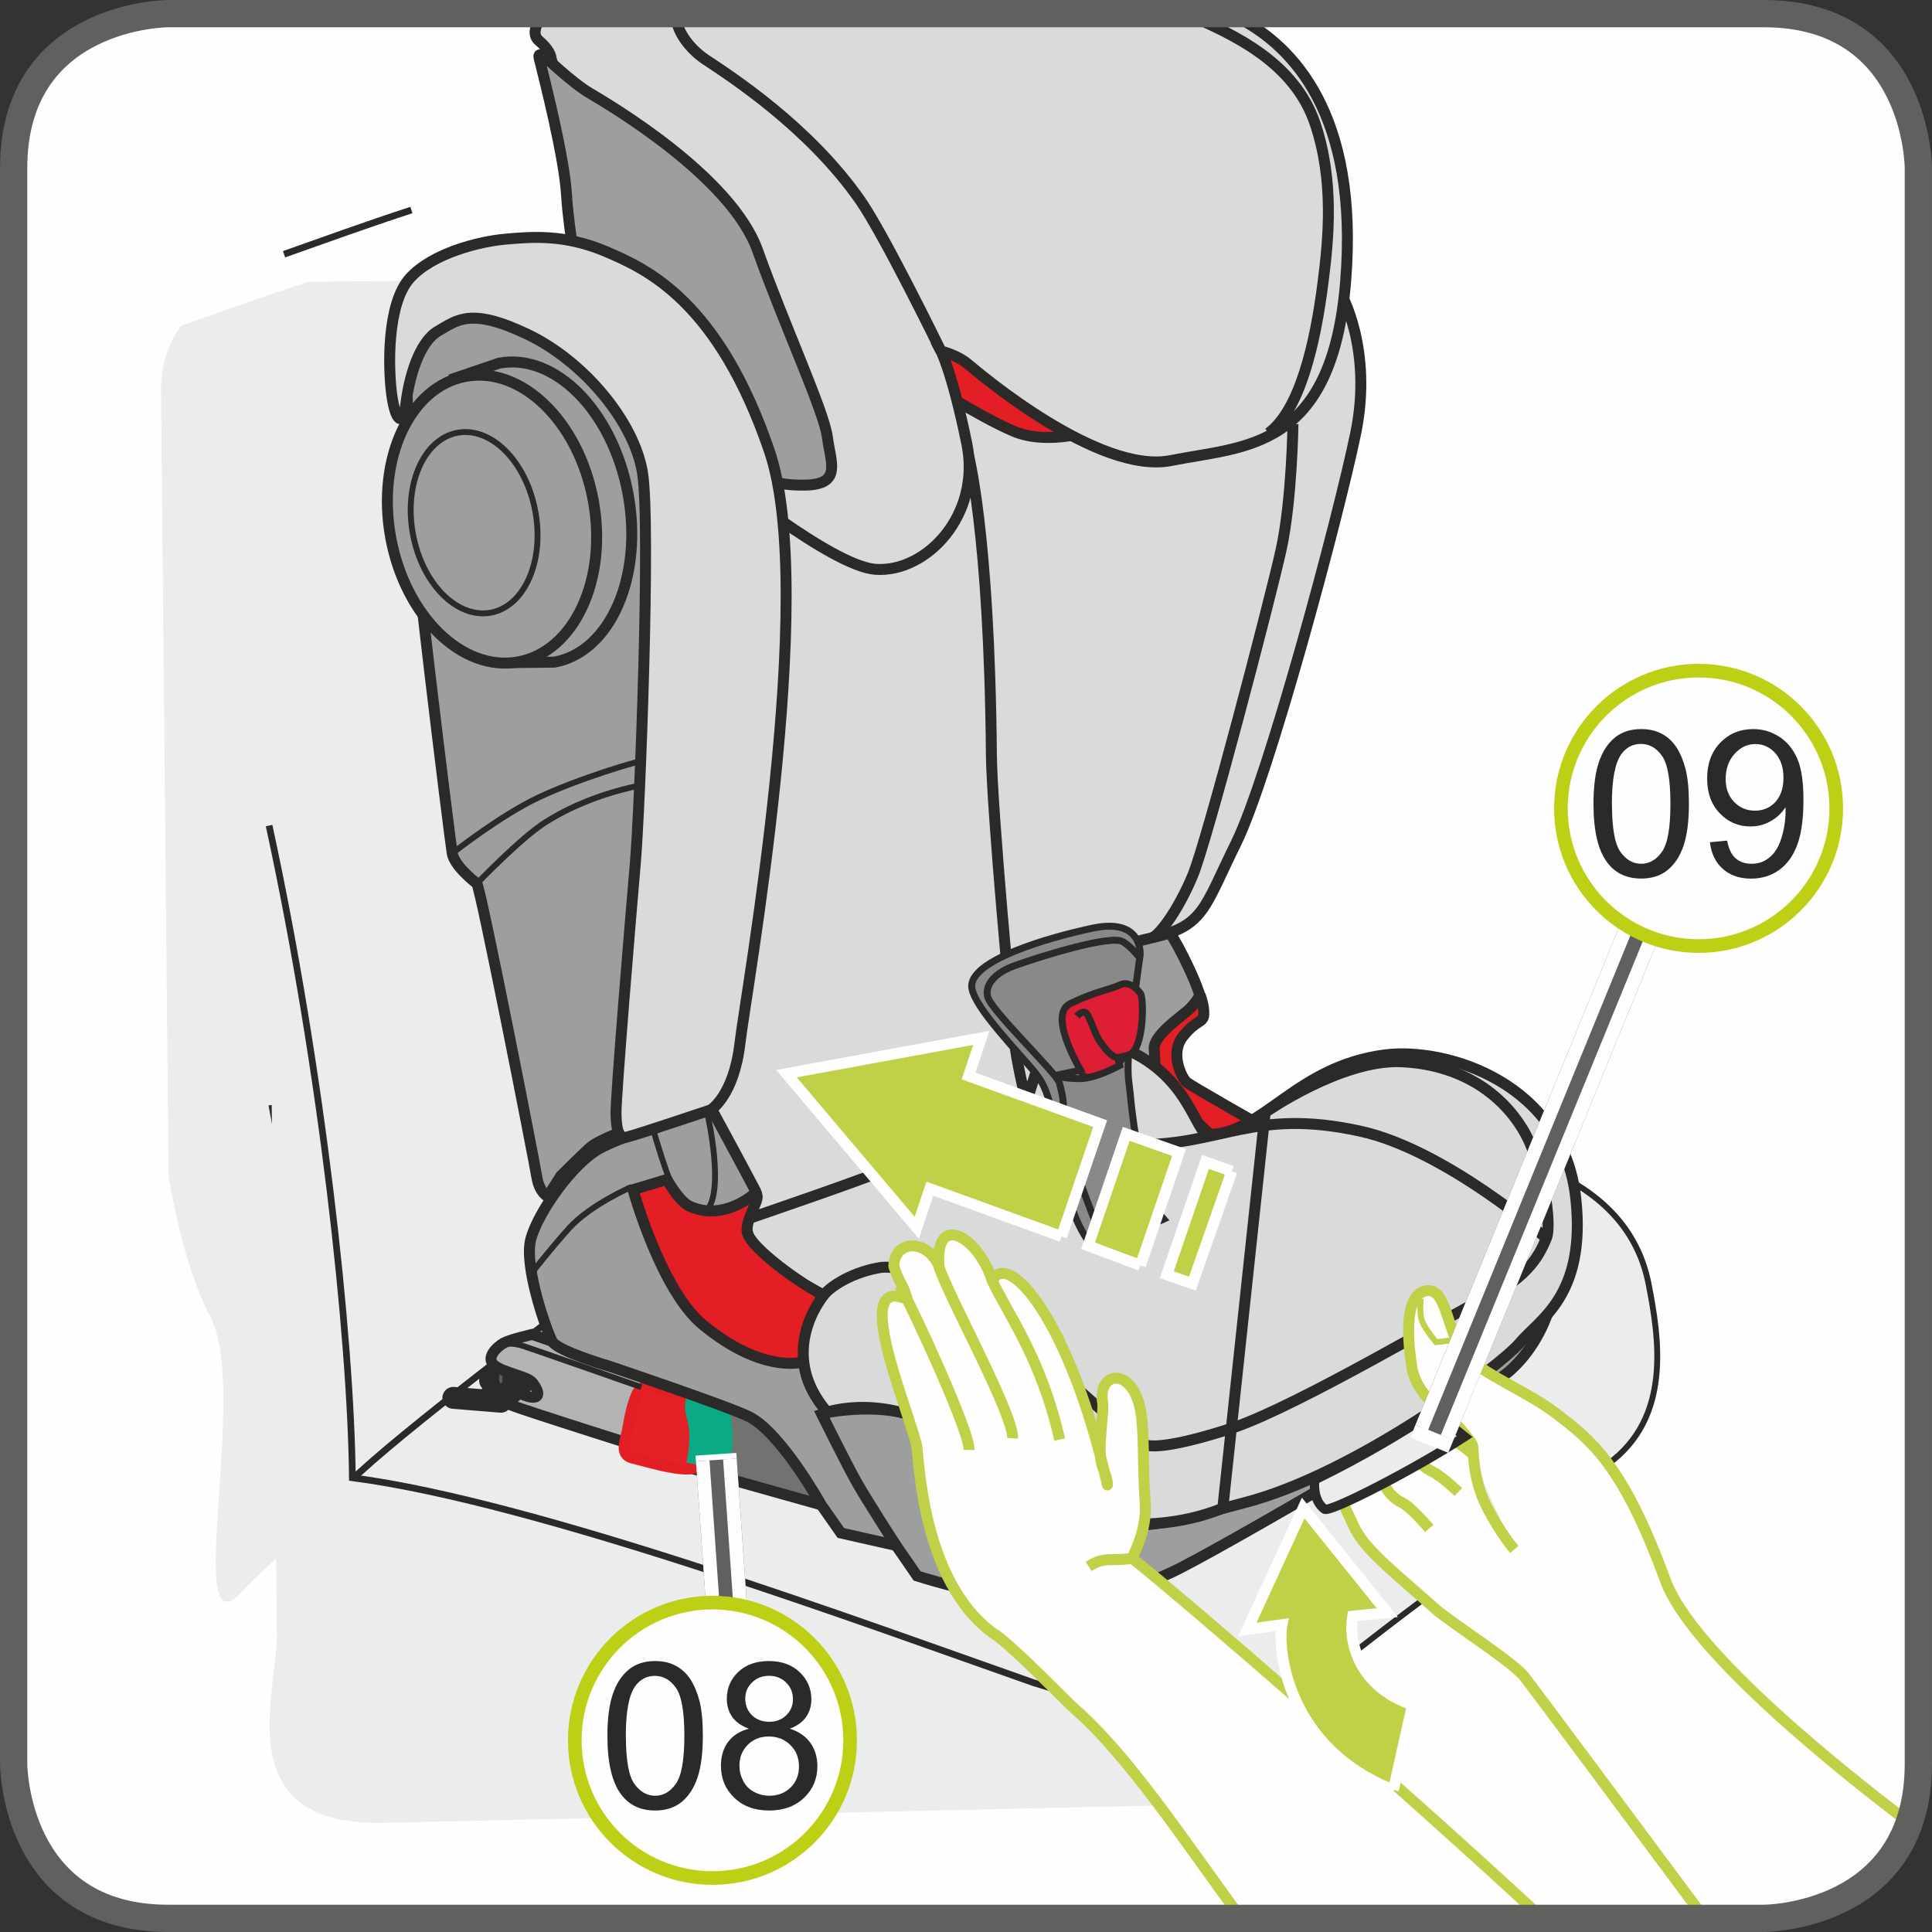
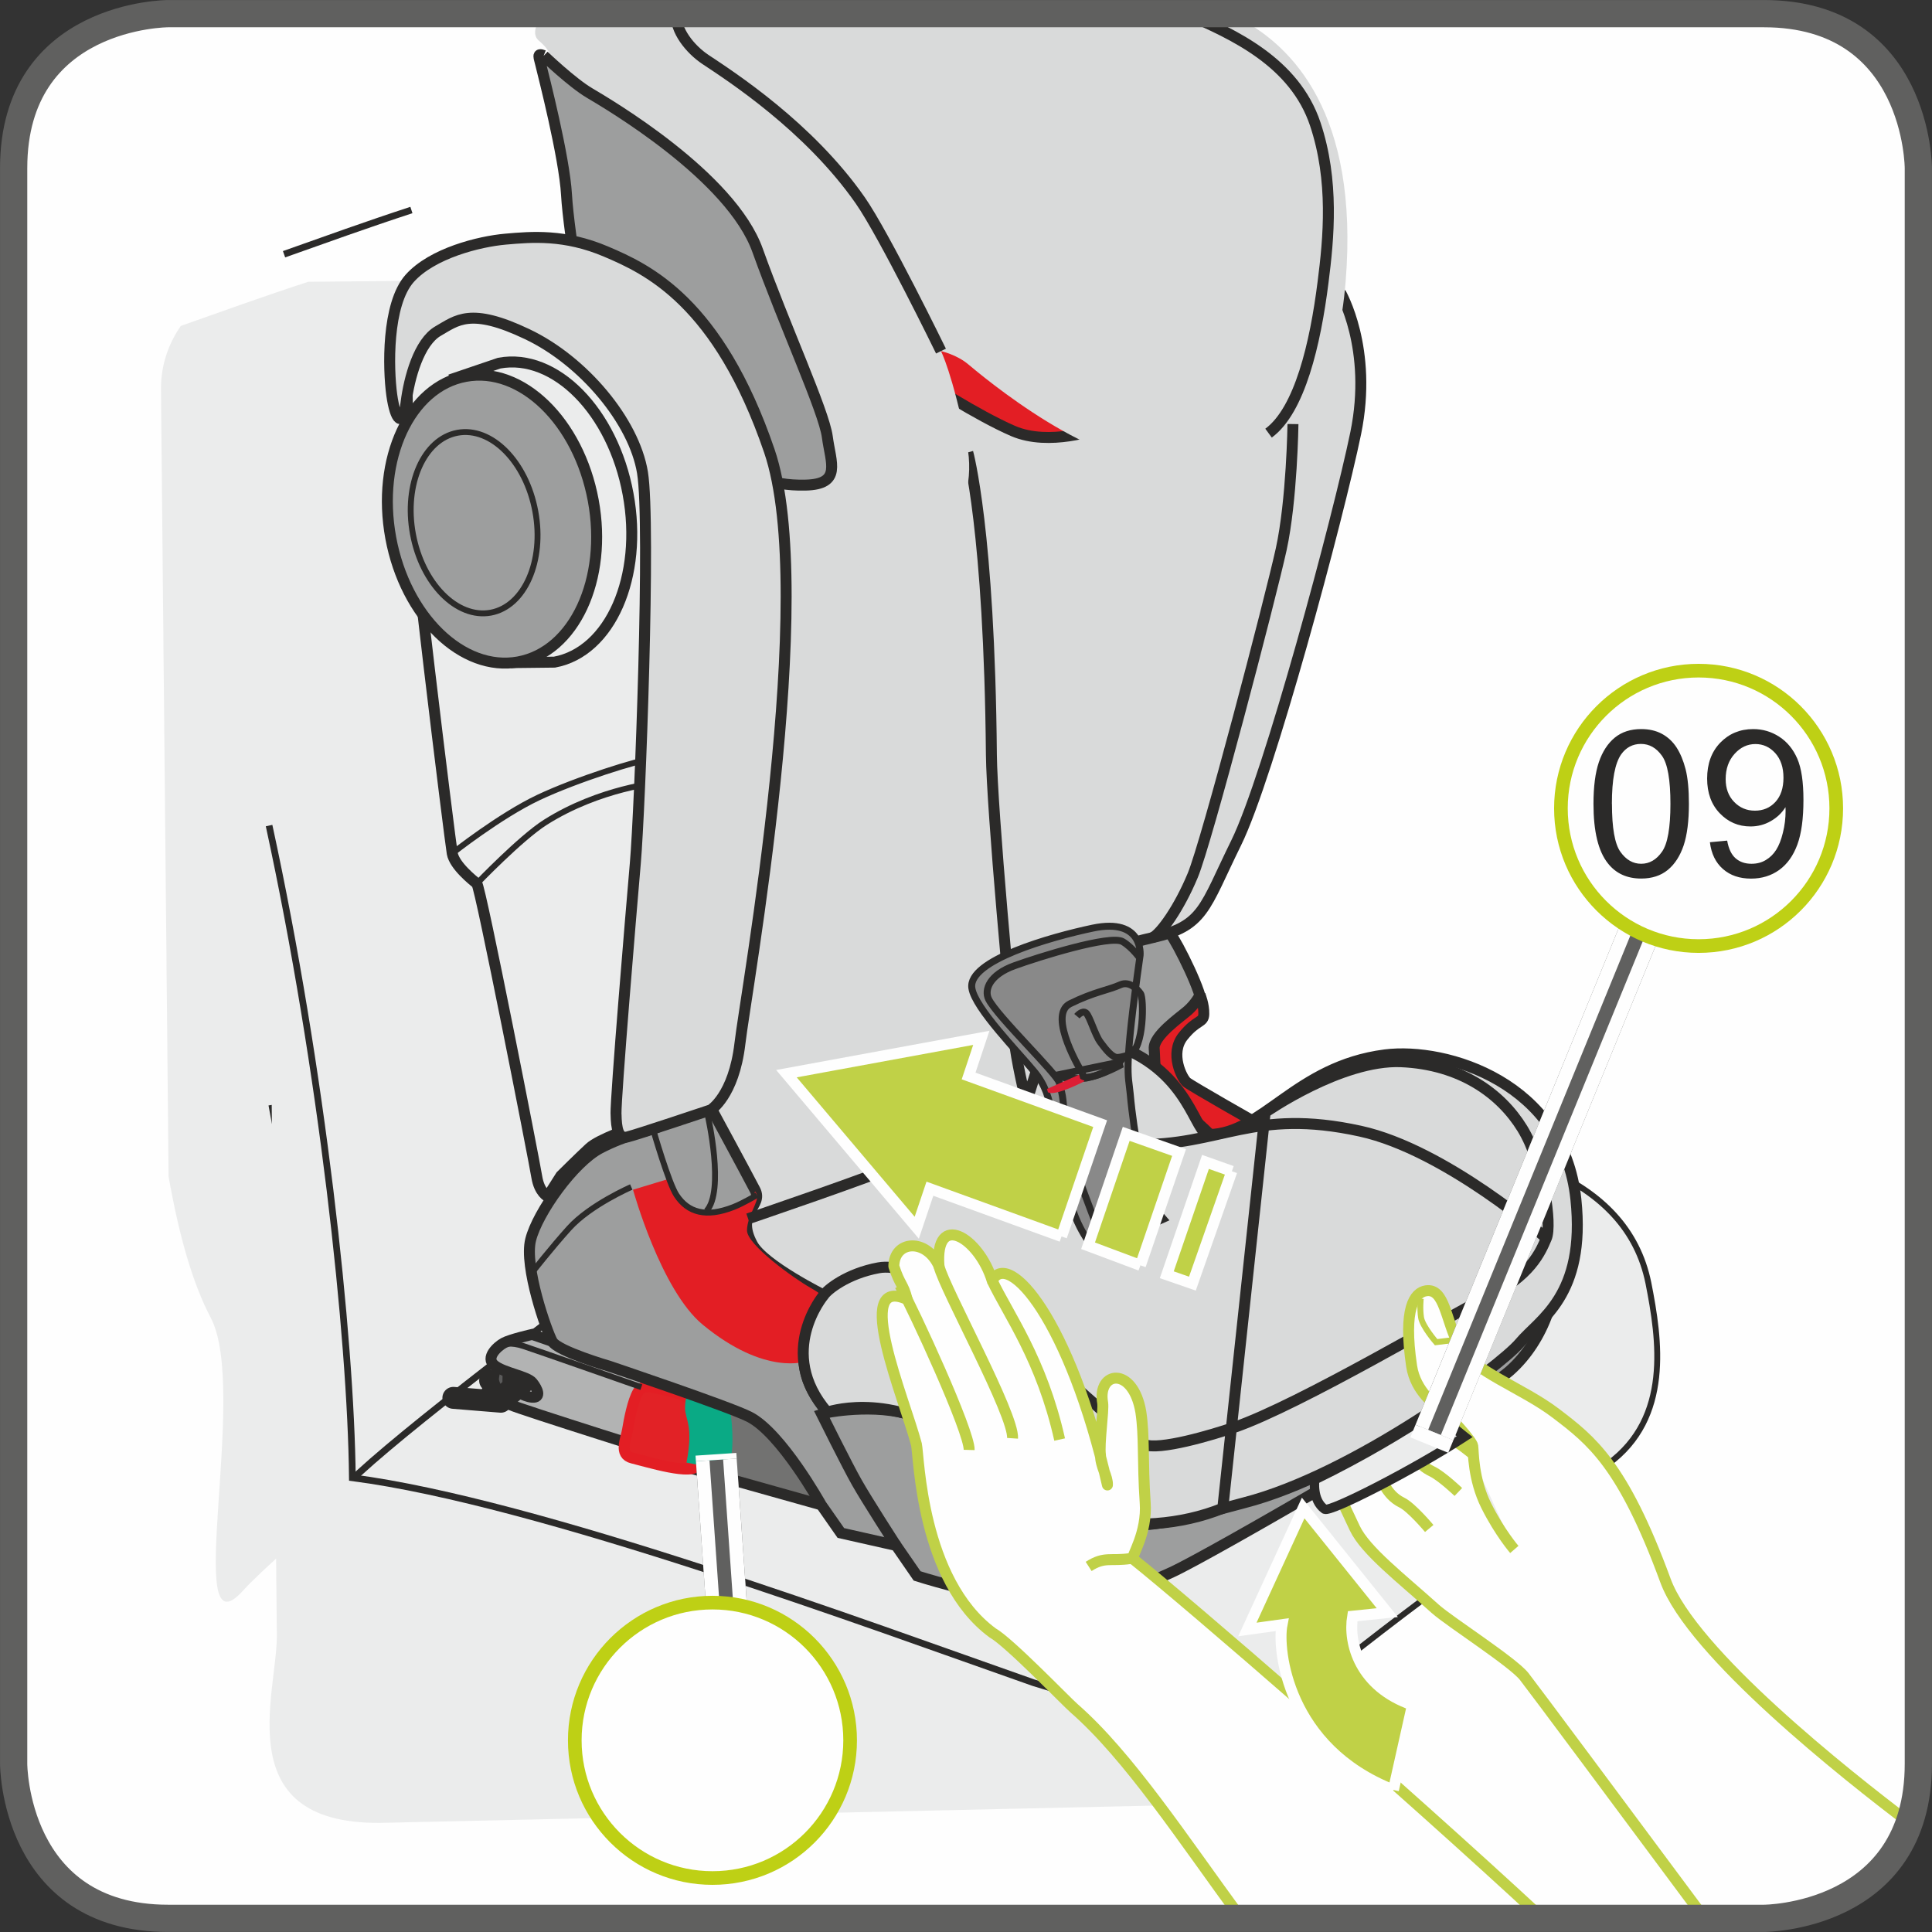
<svg xmlns="http://www.w3.org/2000/svg" xml:space="preserve" width="25mm" height="25mm" version="1.1" style="shape-rendering:geometricPrecision; text-rendering:geometricPrecision; image-rendering:optimizeQuality; fill-rule:evenodd; clip-rule:evenodd" viewBox="0 0 308.53 308.53">
  <rect x="0" y="0" width="308.53" height="308.53" fill="#333333" stroke="none" />
  <defs>
    <style type="text/css">
   
    .str5 {stroke:#0AAA85;stroke-width:3.5;stroke-miterlimit:10}
    .str1 {stroke:#2B2A29;stroke-width:1.07;stroke-miterlimit:4}
    .str11 {stroke:#2B2A29;stroke-width:1.11;stroke-miterlimit:4}
    .str9 {stroke:#FEFEFE;stroke-width:1.75;stroke-miterlimit:4}
    .str3 {stroke:#2B2A29;stroke-width:1.75;stroke-miterlimit:10}
    .str6 {stroke:#2B2A29;stroke-width:1.75;stroke-miterlimit:4}
    .str4 {stroke:#E31E24;stroke-width:1.75;stroke-miterlimit:10}
    .str8 {stroke:#C0D147;stroke-width:1.75;stroke-miterlimit:4}
    .str17 {stroke:#FEFEFE;stroke-width:6.53;stroke-miterlimit:4}
    .str13 {stroke:#2B2A29;stroke-width:1.49;stroke-miterlimit:4}
    .str14 {stroke:#60605F;stroke-width:4.35;stroke-miterlimit:4}
    .str18 {stroke:#BED015;stroke-width:2.18;stroke-miterlimit:2.613}
    .str10 {stroke:#2B2A29;stroke-width:0.94;stroke-miterlimit:10}
    .str0 {stroke:#2B2A29;stroke-width:0.94;stroke-miterlimit:4}
    .str12 {stroke:#C0D147;stroke-width:0.94;stroke-miterlimit:4}
    .str15 {stroke:#60605F;stroke-width:6.53;stroke-linejoin:bevel;stroke-miterlimit:4}
    .str16 {stroke:#FEFEFE;stroke-width:2.17;stroke-linejoin:bevel;stroke-miterlimit:4}
    .str2 {stroke:#2B2A29;stroke-width:3.5;stroke-linecap:round;stroke-linejoin:round;stroke-miterlimit:4}
    .str7 {stroke:#C0D147;stroke-width:1.75;stroke-linecap:round;stroke-linejoin:round;stroke-miterlimit:4}
    .fil2 {fill:none}
    .fil4 {fill:none;fill-rule:nonzero}
    .fil11 {fill:#FEFEFE}
    .fil1 {fill:#EBECEC}
    .fil13 {fill:#5B5B5B}
    .fil12 {fill:#C0D147}
    .fil0 {fill:#FEFEFE;fill-rule:nonzero}
    .fil16 {fill:#EBECEC;fill-rule:nonzero}
    .fil10 {fill:#D9DADA;fill-rule:nonzero}
    .fil5 {fill:#B2B3B3;fill-rule:nonzero}
    .fil8 {fill:#9D9E9E;fill-rule:nonzero}
    .fil14 {fill:#898989;fill-rule:nonzero}
    .fil3 {fill:#727271;fill-rule:nonzero}
    .fil18 {fill:#2B2A29;fill-rule:nonzero}
    .fil15 {fill:#DD1E35;fill-rule:nonzero}
    .fil9 {fill:#E31E24;fill-rule:nonzero}
    .fil6 {fill:#E22226;fill-rule:nonzero}
    .fil17 {fill:#C0D147;fill-rule:nonzero}
    .fil7 {fill:#0AAA85;fill-rule:nonzero}
   
  </style>
  </defs>
  <g id="Слой_x0020_1">
    <path class="fil0" d="M26.86 2.18c0,0 -24.68,0 -24.68,24.68l0 254.81c0,0 0,24.68 24.68,24.68l254.81 0c0,0 24.68,0 24.68,-24.68l0 -254.81c0,0 0,-24.68 -24.68,-24.68l-254.81 0z" />
    <path class="fil1" d="M200.94 276.6c15.31,-13.69 37.93,-29.72 55.88,-42.83 10.07,-7.37 8.21,-19.8 6.42,-28.88 -7.03,-34.56 -78.54,-20.41 -102.29,-29.43 -16.69,-6.37 -90.88,48.51 -109.42,64.98 6.23,23.61 42.68,29.82 70.71,36.93l78.7 -0.76z" />
    <path class="fil2 str0" d="M200.94 276.6c15.31,-13.69 37.93,-29.72 55.88,-42.83 10.07,-7.37 8.21,-19.8 6.42,-28.88 -7.03,-34.56 -78.54,-20.41 -102.29,-29.43 -16.69,-6.37 -90.88,48.51 -109.42,64.98 6.23,23.61 42.68,29.82 70.71,36.93l78.7 -0.76" />
    <path class="fil1" d="M132.9 44.18c15.67,24.71 -0.59,81.29 -0.13,129.3 0.04,4.46 -81.66,66.99 -94.06,80.64 -9.67,10.57 1.06,-32.07 -5.05,-43.67 -2.97,-5.63 -5.1,-13.33 -6.74,-22.57l-1.21 -125.56 0 -0.57c0.06,-3.59 1.21,-6.88 3.16,-9.7 6.5,-2.3 13.33,-4.76 20.35,-7.05l83.68 -0.81z" />
    <path class="fil2 str1" d="M65.7 33.54c-7.01,2.29 -13.85,4.76 -20.34,7.06m-1.95 135.84c1.63,9.25 3.76,16.94 6.73,22.57 6.11,11.6 -5.61,49.85 4.07,39.29 12.39,-13.66 95.07,-71.8 95.03,-76.26 -0.46,-48.02 15.8,-104.59 0.13,-129.31" />
    <path class="fil1" d="M42.97 131.84c8.44,38.85 12.35,81.57 12.57,104.02 29.54,3.84 83.32,23.67 109.48,32.85 5.84,1.82 26.27,4.08 19.08,19.64l-122.26 2.73c-25.73,0.87 -17.53,-20.7 -17.63,-29.95l-1.25 -129.3z" />
    <path class="fil2 str1" d="M42.97 131.84c8.44,38.85 13.08,81.69 13.3,104.15 29.54,3.83 82.59,23.54 108.75,32.72 5.84,1.82 14.61,4.15 19.45,8.05" />
    <polyline class="fil2 str2" points="78.45,222.71 81.34,220.1 78.27,220.48 " />
    <path class="fil3" d="M131.13 240.31l-25.42 -7.14 2.58 -12.5c0,0 16.22,5.05 18.49,8.52 2.26,3.47 4.36,11.12 4.36,11.12z" />
    <path class="fil4 str3" d="M131.13 240.31l-25.42 -7.14 2.58 -12.5c0,0 16.22,5.05 18.49,8.52 2.26,3.47 4.36,11.12 4.36,11.12" />
    <path class="fil5" d="M110.43 221.88l-25.44 -8.78c0,0 -3.48,0.79 -4.54,1.37 -1.05,0.58 -2.97,2.34 -1.52,3.55 1.45,1.22 5.29,1.74 6.1,2.78 0.82,1.03 1.43,2.44 -0.04,2.33 -1.48,-0.11 -2.81,-1.35 -3.78,-1.14 -0.96,0.21 -1.58,1.48 0.21,2.31 1.78,0.82 27.4,8.86 27.4,8.86l1.6 -11.26z" />
    <path class="fil4 str3" d="M110.43 221.88l-25.44 -8.78c0,0 -3.48,0.79 -4.54,1.37 -1.05,0.58 -2.97,2.34 -1.52,3.55 1.45,1.22 5.29,1.74 6.1,2.78 0.82,1.03 1.43,2.44 -0.04,2.33 -1.48,-0.11 -2.81,-1.35 -3.78,-1.14 -0.96,0.21 -1.58,1.48 0.21,2.31 1.78,0.82 27.4,8.86 27.4,8.86l1.6 -11.26" />
    <path class="fil6" d="M111.15 224.64c-0.22,-0.85 -1.63,-1.94 -4.11,-2.45 -2.5,-0.51 -4.27,-1.34 -5.13,0.07 -0.86,1.43 -1.44,4.52 -1.68,6 -0.23,1.49 -1.48,4.04 0.76,4.58 2.25,0.54 9.91,2.93 10.36,1.06 0.45,-1.88 0.17,-7.84 -0.2,-9.27z" />
    <path class="fil4 str4" d="M111.15 224.64c-0.22,-0.85 -1.63,-1.94 -4.11,-2.45 -2.5,-0.51 -4.27,-1.34 -5.13,0.07 -0.86,1.43 -1.44,4.52 -1.68,6 -0.23,1.49 -1.48,4.04 0.76,4.58 2.25,0.54 9.91,2.93 10.36,1.06 0.45,-1.88 0.17,-7.84 -0.2,-9.27" />
    <path class="fil7" d="M111.35 233.9c0,0 2.56,-0.1 3.35,-0.9 0.78,-0.8 0.52,-5.31 0.27,-6.75 -0.26,-1.45 -1.03,-3.33 -2.37,-3.2 -1.33,0.11 -1.33,0.11 -1.45,1.58 -0.11,1.48 1.45,2.79 0.2,9.27z" />
    <path class="fil4 str5" d="M111.35 233.9c0,0 2.56,-0.1 3.35,-0.9 0.78,-0.8 0.52,-5.31 0.27,-6.75 -0.26,-1.45 -1.03,-3.33 -2.37,-3.2 -1.33,0.11 -1.33,0.11 -1.45,1.58 -0.11,1.48 1.45,2.79 0.2,9.27" />
    <path class="fil4 str0" d="M80.5 214.72c0,0 1,-0.46 3.15,0.26 2.16,0.71 18.77,6.54 18.77,6.54" />
    <path class="fil8" d="M160.38 168.01c0,0 11.4,-12.77 14.55,-14.7 3.14,-1.93 10.95,-5.37 11.97,-4.17 1.02,1.19 5.52,10.18 4.88,11.34 -0.64,1.16 -4.44,4.36 -4.51,5.64 -0.07,1.31 -0.62,5.61 2.14,7.76 2.76,2.15 11.58,6.05 11.58,6.05 0,0 45.61,14.45 47.01,20.04 1.4,5.58 -1.35,14.1 -6.98,19.01 -5.66,4.91 -47.89,29.37 -53.92,32.11 -6.02,2.73 -13.45,6.13 -22.79,4.74 -9.32,-1.41 -17.85,-4.16 -17.85,-4.16l-3.36 -4.87 -8.82 -1.99 -3.15 -4.51c0,0 -6.37,-11.46 -11.47,-14.04 -3.06,-1.58 -22.29,-8.06 -22.29,-8.06 0,0 -8.3,-2.41 -9.18,-3.98 -0.87,-1.58 -4.55,-11.94 -3.44,-16.27 1.1,-4.33 6.84,-12.36 11.08,-14.58 4.21,-2.21 8.2,-2.92 9.27,-3.38 1.07,-0.46 7.79,-3.62 8.42,-2.76 0.62,0.87 46.87,-9.23 46.87,-9.23z" />
    <path class="fil4 str3" d="M160.38 168.01c0,0 11.4,-12.77 14.55,-14.7 3.14,-1.93 10.95,-5.37 11.97,-4.17 1.02,1.19 5.52,10.18 4.88,11.34 -0.64,1.16 -4.44,4.36 -4.51,5.64 -0.07,1.31 -0.62,5.61 2.14,7.76 2.76,2.15 11.58,6.05 11.58,6.05 0,0 45.61,14.45 47.01,20.04 1.4,5.58 -1.35,14.1 -6.98,19.01 -5.66,4.91 -47.89,29.37 -53.92,32.11 -6.02,2.73 -13.45,6.13 -22.79,4.74 -9.32,-1.41 -17.85,-4.16 -17.85,-4.16l-3.36 -4.87 -8.82 -1.99 -3.15 -4.51c0,0 -6.37,-11.46 -11.47,-14.04 -3.06,-1.58 -22.29,-8.06 -22.29,-8.06 0,0 -8.3,-2.41 -9.18,-3.98 -0.87,-1.58 -4.55,-11.94 -3.44,-16.27 1.1,-4.33 6.84,-12.36 11.08,-14.58 4.21,-2.21 8.2,-2.92 9.27,-3.38 1.07,-0.46 7.79,-3.62 8.42,-2.76 0.62,0.87 46.87,-9.23 46.87,-9.23" />
    <path class="fil9" d="M191.64 158.9c0,0 -0.72,1.41 -1.98,2.5 -1.24,1.08 -5.51,4.02 -5.34,6.09 0.19,2.05 -0.23,7.22 3.24,9.12 3.46,1.89 7.13,6.1 7.13,6.1l6.2 -3.23c0,0 -10.64,-6.04 -11.38,-6.65 -0.73,-0.61 -2.79,-4.58 -0.58,-7.34 2.2,-2.76 3.29,-2.09 3.31,-3.57 0.04,-1.49 -0.59,-3.02 -0.59,-3.02z" />
    <path class="fil4 str3" d="M191.64 158.9c0,0 -0.72,1.41 -1.98,2.5 -1.24,1.08 -5.51,4.02 -5.34,6.09 0.19,2.05 -0.23,7.22 3.24,9.12 3.46,1.89 7.13,6.1 7.13,6.1l6.2 -3.23c0,0 -10.64,-6.04 -11.38,-6.65 -0.73,-0.61 -2.79,-4.58 -0.58,-7.34 2.2,-2.76 3.29,-2.09 3.31,-3.57 0.04,-1.49 -0.59,-3.02 -0.59,-3.02" />
    <path class="fil10" d="M214.08 46.75c0,0 5.2,8.88 2.42,22.43 -2.8,13.55 -13.91,54.9 -19.08,65.4 -5.16,10.48 -5.14,13.28 -13.38,15.16 -8.24,1.88 -7.89,3.26 -10.5,5.59 -2.6,2.33 -4.68,5.08 -4.68,5.08l-4.94 15.6c0,0 2.37,-13.56 14.62,-8.96 11.55,4.31 12.25,14.17 14.54,14.13 8.69,-0.17 13.86,-10.89 28.09,-12.72 9.92,-1.26 28.54,4.52 30.49,23.05 1.62,15.45 -5.81,19.17 -8.97,22.95 -3.18,3.78 -26.4,21.01 -44.02,25.53 -10.62,2.74 -19.68,6.3 -29.84,0.5 -8.85,-5.06 -11.88,-9.42 -21.75,-13.92 -5.97,-2.73 -14.75,-1.03 -14.75,-1.03 0,0 -5.31,-4.8 -3.61,-11.22 1.38,-5.18 2.86,-7.49 2.86,-7.49 0,0 -9.67,-4.8 -11.43,-8.11 -2.83,-5.25 1.83,-6.03 0.41,-8.72 -1.39,-2.68 -7.53,-14.01 -7.53,-14.01l-2.27 -122.84 103.34 -6.41z" />
    <path class="fil4 str3" d="M214.08 46.75c0,0 5.2,8.88 2.42,22.43 -2.8,13.55 -13.91,54.9 -19.08,65.4 -5.16,10.48 -5.14,13.28 -13.38,15.16 -8.24,1.88 -7.89,3.26 -10.5,5.59 -2.6,2.33 -4.68,5.08 -4.68,5.08l-4.94 15.6c0,0 2.37,-13.56 14.62,-8.96 11.55,4.31 12.25,14.17 14.54,14.13 8.69,-0.17 13.86,-10.89 28.09,-12.72 9.92,-1.26 28.54,4.52 30.49,23.05 1.62,15.45 -5.81,19.17 -8.97,22.95 -3.18,3.78 -26.4,21.01 -44.02,25.53 -10.62,2.74 -19.68,6.3 -29.84,0.5 -8.85,-5.06 -11.88,-9.42 -21.75,-13.92 -5.97,-2.73 -14.75,-1.03 -14.75,-1.03 0,0 -5.31,-4.8 -3.61,-11.22 1.38,-5.18 2.86,-7.49 2.86,-7.49 0,0 -9.67,-4.8 -11.43,-8.11 -2.83,-5.25 1.83,-6.03 0.41,-8.72 -1.39,-2.68 -7.53,-14.01 -7.53,-14.01l-2.27 -122.84 103.34 -6.41" />
    <path class="fil9" d="M120.47 190.65c0,0 -4.91,4.48 -10.37,1.96 -1.68,-0.77 -3.6,-4.26 -3.6,-4.26l-5.41 1.64c0,0 4.42,16.03 11.14,21.56 10.03,8.26 16.49,5.84 16.49,5.84 0,0 3.7,-3.37 4.05,-6.21 0.38,-2.84 -0.96,-4.2 -3.4,-5.56 -2.44,-1.38 -10.12,-6.83 -10.08,-9.15 0.04,-2.33 1.93,-4.56 1.58,-5.64 -0.33,-1.07 -0.4,-0.18 -0.4,-0.18z" />
-     <path class="fil4 str3" d="M120.47 190.65c0,0 -4.91,4.48 -10.37,1.96 -1.68,-0.77 -3.6,-4.26 -3.6,-4.26l-5.41 1.64c0,0 4.42,16.03 11.14,21.56 10.03,8.26 16.49,5.84 16.49,5.84 0,0 3.7,-3.37 4.05,-6.21 0.38,-2.84 -0.96,-4.2 -3.4,-5.56 -2.44,-1.38 -10.12,-6.83 -10.08,-9.15 0.04,-2.33 1.93,-4.56 1.58,-5.64 -0.33,-1.07 -0.4,-0.18 -0.4,-0.18" />
    <path class="fil4 str6" d="M143.1 246.81c0,0 -4.75,-7.36 -6.27,-10.07 -1.48,-2.59 -5.59,-10.87 -5.59,-10.87l1.06 -0.33m22.25 -153.29c0,0 3.45,12.39 3.77,48.26 0.08,8.6 3.19,42.64 3.79,46.71 0.59,4.07 1.8,8.8 1.8,8.8 0,0 -6.51,3.58 -19.91,9.77 -4.16,1.91 -24.53,8.84 -24.53,8.84m87.01 -126.91c0,0 -0.16,12.12 -1.88,20.01 -1.74,7.91 -11.92,46.81 -14.13,52.08 -2.2,5.28 -5.08,9.28 -6.43,9.94" />
    <path class="fil9" d="M175.3 68.51c0,0 -7.71,2.82 -13.51,0.32 -5.8,-2.51 -14.24,-8.02 -14.24,-8.02l1.2 -13.44 26.56 21.13z" />
    <path class="fil4 str3" d="M175.3 68.51c0,0 -7.71,2.82 -13.51,0.32 -5.8,-2.51 -14.24,-8.02 -14.24,-8.02l1.2 -13.44 26.56 21.13" />
    <path class="fil10" d="M114.81 75.64c0,0 18.02,14.8 25.02,15.28 8.11,0.55 16.88,-8.67 14.57,-20.04 -2.32,-11.36 -4.13,-14.81 -4.13,-14.81 0,0 2.5,0.55 4.34,2.1 1.84,1.53 20.88,17.7 32.43,15.37 11.55,-2.33 25.65,-1.48 27.85,-28.57 2.2,-27.1 -8.75,-37.53 -16.52,-41.79 -0.58,-0.32 -1.25,-0.65 -2,-1l-109.54 0c-1.69,2.19 -1.67,3.55 -0.77,4.32 1.24,1.03 1.9,2.1 1.96,2.85 0.07,0.76 3.36,8.06 3.91,12.38 0.57,4.31 4.42,35.62 5.66,38.93 1.24,3.3 17.22,14.99 17.22,14.99z" />
-     <path class="fil4 str3" d="M114.81 75.64c0,0 18.02,14.8 25.02,15.28 8.11,0.55 16.88,-8.67 14.57,-20.04 -2.32,-11.36 -4.13,-14.81 -4.13,-14.81 0,0 2.5,0.55 4.34,2.1 1.84,1.53 20.88,17.7 32.43,15.37 11.55,-2.33 25.65,-1.48 27.85,-28.57 2.2,-27.1 -8.75,-37.53 -16.52,-41.79 -0.58,-0.32 -1.25,-0.65 -2,-1m-109.54 0c-1.69,2.19 -1.67,3.55 -0.77,4.32 1.24,1.03 1.9,2.1 1.96,2.85 0.07,0.76 3.36,8.06 3.91,12.38 0.57,4.31 4.42,35.62 5.66,38.93 1.24,3.3 17.22,14.99 17.22,14.99" />
    <path class="fil4 str6" d="M150.27 56.07c0,0 -9.07,-18.59 -12.9,-24.08 -8.23,-11.79 -20.68,-19.81 -24.71,-22.49 -2.46,-1.64 -4.89,-4.68 -4.65,-7.31m81.36 0c7.66,3.3 17.37,7.76 20.67,17.62 3.02,9.04 2.15,18.23 1.24,25.29 -1.23,9.77 -3.71,20.41 -8.7,24.07" />
    <path class="fil8" d="M86.84 8.89c0,0 4.54,4.35 7.35,5.99 2.79,1.66 22.57,13.21 26.81,25.15 4.28,11.95 10.58,25.63 11.12,29.74 0.54,4.13 2.36,7.57 -3.5,7.7 -5.86,0.13 -8.68,-1.72 -13.48,-4.71 -4.83,-2.99 -18.02,-13.22 -19.74,-15.35 -1.69,-2.13 -4.59,-20.26 -4.93,-26.3 -0.33,-6.04 -3.77,-19.38 -4.08,-20.68 -0.29,-1.31 -0.73,-2.02 0.44,-1.56z" />
    <path class="fil4 str3" d="M86.84 8.89c0,0 4.54,4.35 7.35,5.99 2.79,1.66 22.57,13.21 26.81,25.15 4.28,11.95 10.58,25.63 11.12,29.74 0.54,4.13 2.36,7.57 -3.5,7.7 -5.86,0.13 -8.68,-1.72 -13.48,-4.71 -4.83,-2.99 -18.02,-13.22 -19.74,-15.35 -1.69,-2.13 -4.59,-20.26 -4.93,-26.3 -0.33,-6.04 -3.77,-19.38 -4.08,-20.68 -0.29,-1.31 -0.73,-2.02 0.44,-1.56" />
-     <path class="fil8" d="M87.48 191.09c0,0 -1.35,-0.61 -1.76,-3.16 -0.4,-2.54 -8.99,-46.34 -9.58,-46.83 -0.6,-0.51 -3.56,-2.83 -3.92,-4.82 -0.35,-1.99 -7.11,-56.45 -7.05,-62.16 0.05,-5.71 -0.29,-13.97 -0.21,-17.28 0.07,-3.34 5.36,-14.46 18,-8.75 12.66,5.71 28.15,14.68 27.12,32.43 -1.04,17.76 -5.59,79.82 -5.33,86.98 0.25,7.15 -3.88,12.66 -3.88,12.66 0,0 -5.18,1.75 -6.72,3.17 -1.53,1.41 -4.58,4.44 -4.58,4.44l-2.1 3.31z" />
    <path class="fil4 str3" d="M87.48 191.09c0,0 -1.35,-0.61 -1.76,-3.16 -0.4,-2.54 -8.99,-46.34 -9.58,-46.83 -0.6,-0.51 -3.56,-2.83 -3.92,-4.82 -0.35,-1.99 -7.11,-56.45 -7.05,-62.16 0.05,-5.71 -0.29,-13.97 -0.21,-17.28 0.07,-3.34 5.36,-14.46 18,-8.75 12.66,5.71 28.15,14.68 27.12,32.43 -1.04,17.76 -5.59,79.82 -5.33,86.98 0.25,7.15 -3.88,12.66 -3.88,12.66 0,0 -5.18,1.75 -6.72,3.17 -1.53,1.41 -4.58,4.44 -4.58,4.44l-2.1 3.31m-15.57 -130.43l7.83 -2.66c8.93,-1.64 18.14,7.72 20.57,20.9 2.43,13.18 -2.83,25.2 -11.75,26.85l-7.01 0.08" />
    <path class="fil8" d="M62.4 85.89c2.33,12.59 11.45,21.45 20.37,19.81 8.93,-1.65 14.3,-13.19 11.97,-25.78 -2.33,-12.59 -11.45,-21.47 -20.38,-19.81 -8.93,1.64 -14.28,13.19 -11.96,25.78z" />
    <path class="fil4 str3" d="M62.4 85.89c2.33,12.59 11.45,21.45 20.37,19.81 8.93,-1.65 14.3,-13.19 11.97,-25.78 -2.33,-12.59 -11.45,-21.47 -20.38,-19.81 -8.93,1.64 -14.28,13.19 -11.96,25.78" />
    <path class="fil4 str0" d="M72.21 136.29c0,0 7.58,-6 13.77,-8.93 6.19,-2.92 16.05,-5.99 18.06,-6.16 2.01,-0.18 1.25,3.76 1.25,3.76 0,0 -9.5,0.84 -18.22,6.37 -3.95,2.51 -10.93,9.79 -10.93,9.79" />
    <path class="fil10" d="M98.38 177.91c0.04,2.33 0.35,4 1.79,3.66 1.46,-0.34 13.34,-4.33 13.34,-4.33 0,0 3.67,-2.23 4.65,-10.58 0.96,-8.34 12.48,-71.82 4.7,-94.65 -8.14,-23.84 -19.46,-29.02 -26.07,-31.83 -6.6,-2.81 -11.85,-2.36 -16.06,-1.99 -4.2,0.37 -11.71,2.24 -15.3,6.26 -3.7,4.15 -3.44,14.43 -2.87,18.61 0.58,4.18 1.8,5.34 2.28,1.28 0.5,-4.06 2.08,-9.7 5.1,-11.46 3.02,-1.73 5.17,-3.84 14.22,0.47 9.06,4.29 17.1,13.97 18.44,22.11 1.34,8.14 -0.4,53.83 -1.14,62.37 -0.74,8.53 -3.13,37.12 -3.09,40.08z" />
    <path class="fil4 str3" d="M98.38 177.91c0.04,2.33 0.35,4 1.79,3.66 1.46,-0.34 13.34,-4.33 13.34,-4.33 0,0 3.67,-2.23 4.65,-10.58 0.96,-8.34 12.48,-71.82 4.7,-94.65 -8.14,-23.84 -19.46,-29.02 -26.07,-31.83 -6.6,-2.81 -11.85,-2.36 -16.06,-1.99 -4.2,0.37 -11.71,2.24 -15.3,6.26 -3.7,4.15 -3.44,14.43 -2.87,18.61 0.58,4.18 1.8,5.34 2.28,1.28 0.5,-4.06 2.08,-9.7 5.1,-11.46 3.02,-1.73 5.17,-3.84 14.22,0.47 9.06,4.29 17.1,13.97 18.44,22.11 1.34,8.14 -0.4,53.83 -1.14,62.37 -0.74,8.53 -3.13,37.12 -3.09,40.08" />
    <path class="fil4 str0" d="M65.94 85.27c1.46,7.93 7.02,13.56 12.43,12.57 5.39,-1 8.58,-8.24 7.12,-16.17 -1.46,-7.94 -7.02,-13.56 -12.43,-12.56 -5.39,1 -8.58,8.23 -7.12,16.17m38.38 95.15c0,0 2.46,8.54 3.72,10.43 1.83,2.78 4.71,3.62 9.09,1.9 1.61,-0.63 3.74,-1.92 3.74,-1.92m-35.83 12.29c0,0 2.95,-3.78 5.85,-7 3.37,-3.73 9.92,-6.57 9.92,-6.57" />
    <path class="fil10" d="M202.04 177.65c0,0 12.12,-8.48 21.69,-8.1 9.56,0.41 15.96,5.1 19.38,10.67 3.41,5.57 4.75,15.35 3.84,17.51 -0.91,2.15 -2.54,6.12 -9.68,9.52 -5.04,2.4 -29.77,17.14 -40.22,20.71 -3.41,1.17 -12.03,3.74 -14.32,2.71 -2.29,-1.02 -15.33,-13.33 -21.51,-18.29 -6.17,-4.97 -15.85,-10.85 -20.9,-9.92 -5.05,0.92 -8.22,3.52 -8.76,4.36 0,0 -7.75,9.1 0.54,18.7 0,0 9.12,-3.22 19.82,3.55 10.7,6.77 14.3,12.12 21.62,13.54 7.31,1.42 14.96,0.98 21.73,-1.75l6.77 -63.22z" />
    <path class="fil4 str3" d="M202.04 177.65c0,0 12.12,-8.48 21.69,-8.1 9.56,0.41 15.96,5.1 19.38,10.67 3.41,5.57 4.75,15.35 3.84,17.51 -0.91,2.15 -2.54,6.12 -9.68,9.52 -5.04,2.4 -29.77,17.14 -40.22,20.71 -3.41,1.17 -12.03,3.74 -14.32,2.71 -2.29,-1.02 -15.33,-13.33 -21.51,-18.29 -6.17,-4.97 -15.85,-10.85 -20.9,-9.92 -5.05,0.92 -8.22,3.52 -8.76,4.36 0,0 -7.75,9.1 0.54,18.7 0,0 9.12,-3.22 19.82,3.55 10.7,6.77 14.3,12.12 21.62,13.54 7.31,1.42 14.96,0.98 21.73,-1.75l6.77 -63.22" />
    <path class="fil4 str6" d="M163.23 176.53c0,0 7.27,6.03 18.02,6.25 13.71,0.27 18.8,-5.91 35.98,-2.14 13.65,2.98 29.71,17.09 29.71,17.09" />
    <path class="fil11" d="M198.21 306.35c-9.36,-12.77 -17.97,-25.93 -26.7,-33.56 -1.34,-1.17 -10.37,-10.56 -13,-12.03 -11.44,-8.44 -11.73,-28.16 -12.16,-30.1 -1.88,-7.18 -10.37,-27.15 -1.48,-23.15 -0.65,-2.57 -1.14,-2.23 -2.13,-5.29 0.03,-4.15 5.2,-4.53 7.21,-0.03 -0.68,-8.84 6.39,-4.57 8.5,2.33 2.56,-5.06 12.45,6.4 18.4,32.62 0.07,-1.35 -1.1,-2.91 -1.11,-4.77 -0.27,-1.84 0.54,-7.04 0.35,-8.34 -0.9,-5.08 4.85,-5.94 6.1,1.48 0.59,3.91 0.24,7.84 0.69,14.45 0.36,4.89 -2.3,8.72 -1.97,8.97 9.13,7.3 42.3,35.99 65.39,57.4l-48.08 0z" />
    <path class="fil2 str7" d="M198.21 306.35c-9.36,-12.77 -17.97,-25.93 -26.7,-33.56 -1.34,-1.17 -10.37,-10.56 -13,-12.03 -11.44,-8.44 -11.73,-28.16 -12.16,-30.1 -1.88,-7.18 -10.37,-27.15 -1.48,-23.15 -0.65,-2.57 -1.14,-2.23 -2.13,-5.29 0.03,-4.15 5.2,-4.53 7.21,-0.03 -0.68,-8.84 6.39,-4.57 8.5,2.33 2.56,-5.06 12.45,6.4 18.4,32.62 0.07,-1.35 -1.1,-2.91 -1.11,-4.77 -0.27,-1.84 0.54,-7.04 0.35,-8.34 -0.9,-5.08 4.85,-5.94 6.1,1.48 0.59,3.91 0.24,7.84 0.69,14.45 0.36,4.89 -2.3,8.72 -1.97,8.97 9.13,7.3 42.3,35.99 65.39,57.4" />
    <path class="fil2 str8" d="M143.72 205.28c2.19,3.95 11.13,23.3 11.05,26.27m-4.82 -29.34c0.94,3.74 12,23.7 11.75,27.48m-3.25 -25.16c2.54,5.37 7.91,12.56 10.77,25.36m11.29 19c-3.14,0.47 -4.09,-0.39 -6.66,1.26" />
    <path class="fil12" d="M222.51 285.85c-16.98,-6.66 -18.56,-22.42 -17.78,-26.4l-5.53 0.77 8.91 -19.4 13.43 16.71 -5.53 0.57c-0.73,4.35 1.17,11.28 9.55,14.17l-3.04 13.58z" />
    <path class="fil2 str9" d="M222.51 285.85c-16.98,-6.66 -18.56,-22.42 -17.78,-26.4l-5.53 0.77 8.91 -19.4 13.43 16.71 -5.53 0.57c-0.73,4.35 1.17,11.28 9.55,14.17l-3.04 13.58" />
    <polyline class="fil2 str2" points="72.4,223.23 79.98,223.85 83.44,220.92 " />
    <path class="fil13" d="M80.73 219.41l-0.03 1.49 -0.87 0.82c0,0 -0.72,-0.93 -0.61,-1.68 0.1,-0.76 0.25,-1.22 0.25,-1.22l1.25 0.59z" />
    <path class="fil2 str10" d="M80.73 219.41l-0.03 1.49 -0.87 0.82c0,0 -0.72,-0.93 -0.61,-1.68 0.1,-0.76 0.25,-1.22 0.25,-1.22l1.25 0.59" />
    <path class="fil14" d="M174.88 199.57c0,0 -2.66,-2.76 -3.95,-7.63 -3.38,-12.86 -2.32,-16.59 -5.69,-20.72 -2.6,-3.18 -9.55,-10.2 -10.04,-13.42 -0.68,-4.44 12.66,-8.18 19.29,-9.58 8.16,-1.72 7.58,4.32 7.58,4.32 -2.67,18.8 -1.88,18.9 -1.58,22.14 0.6,6.73 2.2,14.11 2.56,15.66 0.35,1.57 2.79,4.34 2.79,4.34l-10.95 4.88z" />
    <path class="fil4 str11" d="M174.88 199.57c0,0 -2.66,-2.76 -3.95,-7.63 -3.38,-12.86 -2.32,-16.59 -5.69,-20.72 -2.6,-3.18 -9.55,-10.2 -10.04,-13.42 -0.68,-4.44 12.66,-8.18 19.29,-9.58 8.16,-1.72 7.58,4.32 7.58,4.32 -2.67,18.8 -1.88,18.9 -1.58,22.14 0.6,6.73 2.2,14.11 2.56,15.66 0.35,1.57 2.79,4.34 2.79,4.34l-10.95 4.88m1.53 -0.65c0,0 -6.6,-15.79 -6.54,-20.21 0.05,-3.48 -0.4,-4.41 -0.71,-5.79 -0.3,-1.36 -9.9,-10.56 -11.29,-13.34 -0.76,-1.55 0.2,-3.93 4.1,-5.34 3.91,-1.42 15.32,-4.99 17.3,-3.86 1.58,0.93 2.86,2.79 2.86,2.79" />
    <path class="fil14" d="M168.62 171.72c0.17,0.34 3.49,0.69 4.8,0.45 1.34,-0.23 4.27,-1.24 5.39,-2.56l-10.19 2.11z" />
    <path class="fil4 str11" d="M168.62 171.72c0.17,0.34 3.49,0.69 4.8,0.45 1.34,-0.23 4.27,-1.24 5.39,-2.56l-10.19 2.11" />
-     <path class="fil15" d="M172.85 171.39c0,0 -5.7,-9.26 -1.97,-11.1 3.87,-1.91 6.05,-2.14 8.09,-3.05 1.36,-0.57 2.61,0.64 3.16,1.43 0.56,0.75 0.58,8.84 -1.75,9.73 -1.15,0.45 -1.89,0.47 -1.89,0.47l0.32 1.28c0,0 -4.59,2.45 -5.82,1.76l-0.15 -0.53z" />
+     <path class="fil15" d="M172.85 171.39l0.32 1.28c0,0 -4.59,2.45 -5.82,1.76l-0.15 -0.53z" />
    <path class="fil4 str11" d="M172.85 171.39c0,0 -5.7,-9.26 -1.97,-11.1 3.87,-1.91 6.05,-2.14 8.09,-3.05 1.36,-0.57 2.61,0.64 3.16,1.43 0.56,0.75 0.58,8.84 -1.75,9.73 -1.15,0.45 -1.89,0.47 -1.89,0.47l0.32 1.28c0,0 -4.59,2.45 -5.82,1.76l-0.15 -0.53m-0.86 -9.1c0,0 0.85,-1.02 1.46,-0.51 0.58,0.51 1.4,3.43 2.24,4.6 0.87,1.18 1.93,2.56 2.8,2.5" />
    <path class="fil11" d="M241.83 247.44c0,0 -2.33,-2.69 -4.47,-6.97 -2.15,-4.28 -2.05,-8.72 -2.17,-9.55 -0.1,-0.82 -3.72,-4.67 -3.72,-4.67l-2.03 -1.73c0,0 -3.39,-2.24 -4.01,-6.35 -1.38,-9.26 0.44,-11.76 2.31,-12.04 2.97,-0.44 3.13,4.7 5.23,8.76 2.09,4.06 10.16,6.72 15.56,10.86 5.59,4.27 10.61,8.08 17.43,26.64 4.23,11.57 28.84,31.05 38.94,38.68 -5.3,15.28 -23.23,15.28 -23.23,15.28l-9.48 0c-12.12,-16.31 -27.67,-37.21 -28.8,-38.63 -1.85,-2.33 -11.88,-8.73 -14.18,-10.78 -5.45,-4.91 -11.16,-9.29 -12.87,-12.9 -1.52,-3.2 -2.03,-4.35 -2.03,-4.35l18.58 -11.97 8.93 19.72z" />
    <path class="fil2 str8" d="M241.83 247.44c0,0 -2.33,-2.69 -4.47,-6.97 -2.15,-4.28 -2.05,-8.72 -2.17,-9.55 -0.1,-0.82 -3.72,-4.67 -3.72,-4.67l-2.03 -1.73c0,0 -3.39,-2.24 -4.01,-6.35 -1.38,-9.26 0.44,-11.76 2.31,-12.04 2.97,-0.44 3.13,4.7 5.23,8.76 2.09,4.06 10.16,6.72 15.56,10.86 5.59,4.27 10.61,8.08 17.43,26.64 4.23,11.57 28.84,31.05 38.94,38.68m-32.7 15.28c-12.12,-16.31 -27.67,-37.21 -28.8,-38.63 -1.85,-2.33 -11.88,-8.73 -14.18,-10.78 -5.45,-4.91 -11.16,-9.29 -12.87,-12.9 -1.52,-3.2 -2.03,-4.35 -2.03,-4.35l18.58 -11.97m-4.66 16.37c0,0 -2.83,-3.39 -4.38,-4.14 -2.69,-1.31 -3.37,-4.29 -3.37,-4.29m14.59 -3.55c0,0 -2.3,-1.91 -3.23,-2.22 -1.58,-0.53 -0.85,-0.58 -0.85,-0.58" />
    <path class="fil2 str12" d="M232.82 213.91l-3.48 0.43c0,0 -2.15,-2.47 -2.4,-3.91 -0.23,-1.45 -0.05,-3.05 -0.05,-3.05" />
    <path class="fil2 str8" d="M232.89 238.26c0,0 -2.61,-2.5 -4.16,-3.26 -2.69,-1.3 -2.22,-2.54 -2.22,-2.54" />
    <path class="fil16" d="M228.97 225.45c-4.73,3.15 -11.4,7.17 -19.01,10.87 0,0 -0.47,3.23 1.57,4.69 0.82,0.59 14.31,-6.33 22.37,-11.58l-4.94 -3.98z" />
    <path class="fil4 str13" d="M228.97 225.45c-4.73,3.15 -11.4,7.17 -19.01,10.87 0,0 -0.47,3.23 1.57,4.69 0.82,0.59 14.31,-6.33 22.37,-11.58l-4.94 -3.98" />
    <path class="fil4 str0" d="M113.04 178.2c0,0 2.73,12.01 -0.22,15.18" />
    <path class="fil17" d="M196.72 187.04l-4.21 -1.49 -6.18 18.02 4.09 1.42 6.3 -17.95zm-14.6 15.03l6.17 -18.02 -8.44 -2.98 -6.09 17.87 8.36 3.13zm-12.59 -4.61l6.16 -18.02 -21.01 -7.61 2.03 -6.09 -31.12 5.72 20.81 24.6 2.1 -6.23 21.02 7.63z" />
    <path class="fil4 str9" d="M196.72 187.04l-4.21 -1.49 -6.18 18.02 4.09 1.42 6.3 -17.95m-14.6 15.03l6.17 -18.02 -8.44 -2.98 -6.09 17.87 8.36 3.13m-12.59 -4.61l6.16 -18.02 -21.01 -7.61 2.03 -6.09 -31.12 5.72 20.81 24.6 2.1 -6.23 21.02 7.63" />
    <path class="fil4 str14" d="M26.86 2.18c0,0 -24.68,0 -24.68,24.68l0 254.81c0,0 0,24.68 24.68,24.68l254.81 0c0,0 24.68,0 24.68,-24.68l0 -254.81c0,0 0,-24.68 -24.68,-24.68l-254.81 0z" />
    <line class="fil4 str15" x1="114.39" y1="233.14" x2="117.55" y2="278.27" />
    <line class="fil4 str16" x1="116.56" y1="232.99" x2="119.72" y2="278.12" />
    <line class="fil4 str16" x1="112.22" y1="233.29" x2="115.37" y2="278.42" />
    <line class="fil4 str17" x1="114.39" y1="233.14" x2="114.33" y2="232.24" />
    <path class="fil0" d="M135.76 277.92c0,12.14 -9.83,21.99 -21.98,21.99 -12.14,0 -21.99,-9.85 -21.99,-21.99 0,-12.13 9.85,-21.99 21.99,-21.99 12.15,0 21.98,9.86 21.98,21.99z" />
    <path class="fil4 str18" d="M135.76 277.92c0,12.14 -9.83,21.99 -21.98,21.99 -12.14,0 -21.99,-9.85 -21.99,-21.99 0,-12.13 9.85,-21.99 21.99,-21.99 12.15,0 21.98,9.86 21.98,21.99z" />
-     <path class="fil18" d="M97 277.21c0,-2.77 0.29,-4.99 0.86,-6.67 0.57,-1.68 1.42,-2.99 2.54,-3.91 1.12,-0.92 2.53,-1.37 4.23,-1.37 1.25,0 2.35,0.25 3.3,0.76 0.94,0.51 1.72,1.23 2.34,2.18 0.61,0.95 1.09,2.11 1.44,3.47 0.35,1.37 0.53,3.21 0.53,5.53 0,2.74 -0.28,4.95 -0.84,6.64 -0.57,1.68 -1.41,2.99 -2.53,3.91 -1.12,0.92 -2.54,1.38 -4.25,1.38 -2.25,0 -4.03,-0.8 -5.31,-2.42 -1.55,-1.94 -2.31,-5.11 -2.31,-9.5zm2.95 0c0,3.83 0.45,6.39 1.35,7.65 0.9,1.27 2,1.91 3.32,1.91 1.31,0 2.43,-0.64 3.32,-1.92 0.9,-1.27 1.35,-3.82 1.35,-7.65 0,-3.85 -0.45,-6.41 -1.35,-7.67 -0.9,-1.27 -2.02,-1.9 -3.36,-1.9 -1.31,0 -2.37,0.56 -3.16,1.67 -0.99,1.43 -1.48,4.05 -1.48,7.9zm19.63 -1.15c-1.19,-0.44 -2.07,-1.07 -2.65,-1.87 -0.57,-0.81 -0.86,-1.78 -0.86,-2.9 0,-1.7 0.61,-3.14 1.83,-4.29 1.22,-1.16 2.85,-1.74 4.88,-1.74 2.04,0 3.68,0.59 4.93,1.78 1.24,1.19 1.86,2.64 1.86,4.33 0,1.08 -0.29,2.03 -0.85,2.83 -0.57,0.81 -1.44,1.43 -2.59,1.86 1.43,0.46 2.53,1.21 3.28,2.26 0.75,1.05 1.12,2.29 1.12,3.73 0,2 -0.7,3.68 -2.12,5.04 -1.42,1.36 -3.28,2.04 -5.58,2.04 -2.3,0 -4.17,-0.68 -5.58,-2.05 -1.42,-1.36 -2.12,-3.06 -2.12,-5.1 0,-1.53 0.39,-2.8 1.16,-3.82 0.77,-1.03 1.87,-1.72 3.3,-2.09zm-0.57 -4.87c0,1.1 0.35,2.01 1.06,2.71 0.71,0.7 1.64,1.06 2.78,1.06 1.1,0 2.01,-0.35 2.72,-1.05 0.7,-0.69 1.06,-1.55 1.06,-2.56 0,-1.05 -0.36,-1.93 -1.09,-2.66 -0.73,-0.71 -1.64,-1.07 -2.72,-1.07 -1.09,0 -2,0.35 -2.72,1.06 -0.72,0.7 -1.08,1.55 -1.08,2.52zm-0.93 10.79c0,0.82 0.19,1.61 0.58,2.38 0.38,0.77 0.95,1.36 1.72,1.78 0.77,0.42 1.59,0.63 2.47,0.63 1.38,0 2.51,-0.44 3.41,-1.32 0.89,-0.88 1.33,-2 1.33,-3.36 0,-1.38 -0.46,-2.53 -1.38,-3.43 -0.92,-0.9 -2.07,-1.35 -3.45,-1.35 -1.35,0 -2.47,0.44 -3.35,1.33 -0.89,0.9 -1.33,2.01 -1.33,3.35z" />
    <line class="fil4 str15" x1="229.07" y1="228.76" x2="270.36" y2="127.84" />
    <line class="fil4 str16" x1="227.06" y1="227.94" x2="268.34" y2="127.02" />
    <line class="fil4 str16" x1="231.09" y1="229.59" x2="272.37" y2="128.67" />
    <line class="fil4 str17" x1="229.07" y1="228.76" x2="228.25" y2="230.77" />
    <path class="fil0" d="M293.24 129.09c0,12.14 -9.83,21.99 -21.98,21.99 -12.14,0 -21.99,-9.85 -21.99,-21.99 0,-12.13 9.85,-21.99 21.99,-21.99 12.15,0 21.98,9.86 21.98,21.99z" />
    <path class="fil4 str18" d="M293.24 129.09c0,12.14 -9.83,21.99 -21.98,21.99 -12.14,0 -21.99,-9.85 -21.99,-21.99 0,-12.13 9.85,-21.99 21.99,-21.99 12.15,0 21.98,9.86 21.98,21.99z" />
    <path class="fil18" d="M254.47 128.38c0,-2.77 0.29,-4.99 0.86,-6.67 0.57,-1.68 1.42,-2.99 2.54,-3.91 1.12,-0.92 2.53,-1.37 4.23,-1.37 1.25,0 2.35,0.25 3.3,0.76 0.94,0.51 1.72,1.23 2.34,2.18 0.61,0.95 1.09,2.11 1.44,3.47 0.35,1.37 0.53,3.21 0.53,5.53 0,2.74 -0.28,4.95 -0.84,6.64 -0.57,1.68 -1.41,2.99 -2.53,3.91 -1.12,0.92 -2.54,1.38 -4.25,1.38 -2.25,0 -4.03,-0.8 -5.31,-2.42 -1.55,-1.94 -2.31,-5.11 -2.31,-9.5zm2.95 0c0,3.83 0.45,6.39 1.35,7.65 0.9,1.27 2,1.91 3.32,1.91 1.31,0 2.43,-0.64 3.32,-1.92 0.9,-1.27 1.35,-3.82 1.35,-7.65 0,-3.85 -0.45,-6.41 -1.35,-7.67 -0.9,-1.27 -2.02,-1.9 -3.36,-1.9 -1.31,0 -2.37,0.56 -3.16,1.67 -0.99,1.43 -1.48,4.05 -1.48,7.9zm15.64 6.12l2.76 -0.26c0.23,1.31 0.68,2.24 1.34,2.82 0.66,0.58 1.5,0.88 2.54,0.88 0.88,0 1.65,-0.2 2.31,-0.61 0.67,-0.4 1.21,-0.94 1.64,-1.62 0.43,-0.68 0.79,-1.58 1.07,-2.73 0.29,-1.15 0.43,-2.31 0.43,-3.51 0,-0.12 -0.01,-0.31 -0.02,-0.57 -0.57,0.92 -1.36,1.67 -2.35,2.23 -0.99,0.57 -2.07,0.85 -3.23,0.85 -1.94,0 -3.57,-0.7 -4.92,-2.11 -1.34,-1.4 -2.01,-3.25 -2.01,-5.54 0,-2.37 0.7,-4.28 2.1,-5.73 1.4,-1.44 3.15,-2.17 5.26,-2.17 1.52,0 2.91,0.41 4.17,1.23 1.26,0.82 2.21,1.99 2.87,3.5 0.66,1.52 0.98,3.71 0.98,6.58 0,2.99 -0.32,5.36 -0.97,7.13 -0.65,1.77 -1.61,3.12 -2.89,4.05 -1.29,0.93 -2.79,1.39 -4.51,1.39 -1.83,0 -3.32,-0.51 -4.48,-1.53 -1.16,-1.01 -1.86,-2.43 -2.09,-4.28zm11.75 -10.31c0,-1.65 -0.44,-2.95 -1.31,-3.92 -0.88,-0.97 -1.94,-1.45 -3.17,-1.45 -1.27,0 -2.38,0.52 -3.32,1.56 -0.95,1.05 -1.43,2.39 -1.43,4.05 0,1.49 0.45,2.7 1.35,3.63 0.9,0.93 2,1.4 3.32,1.4 1.32,0 2.42,-0.46 3.28,-1.4 0.85,-0.93 1.28,-2.21 1.28,-3.86z" />
  </g>
</svg>